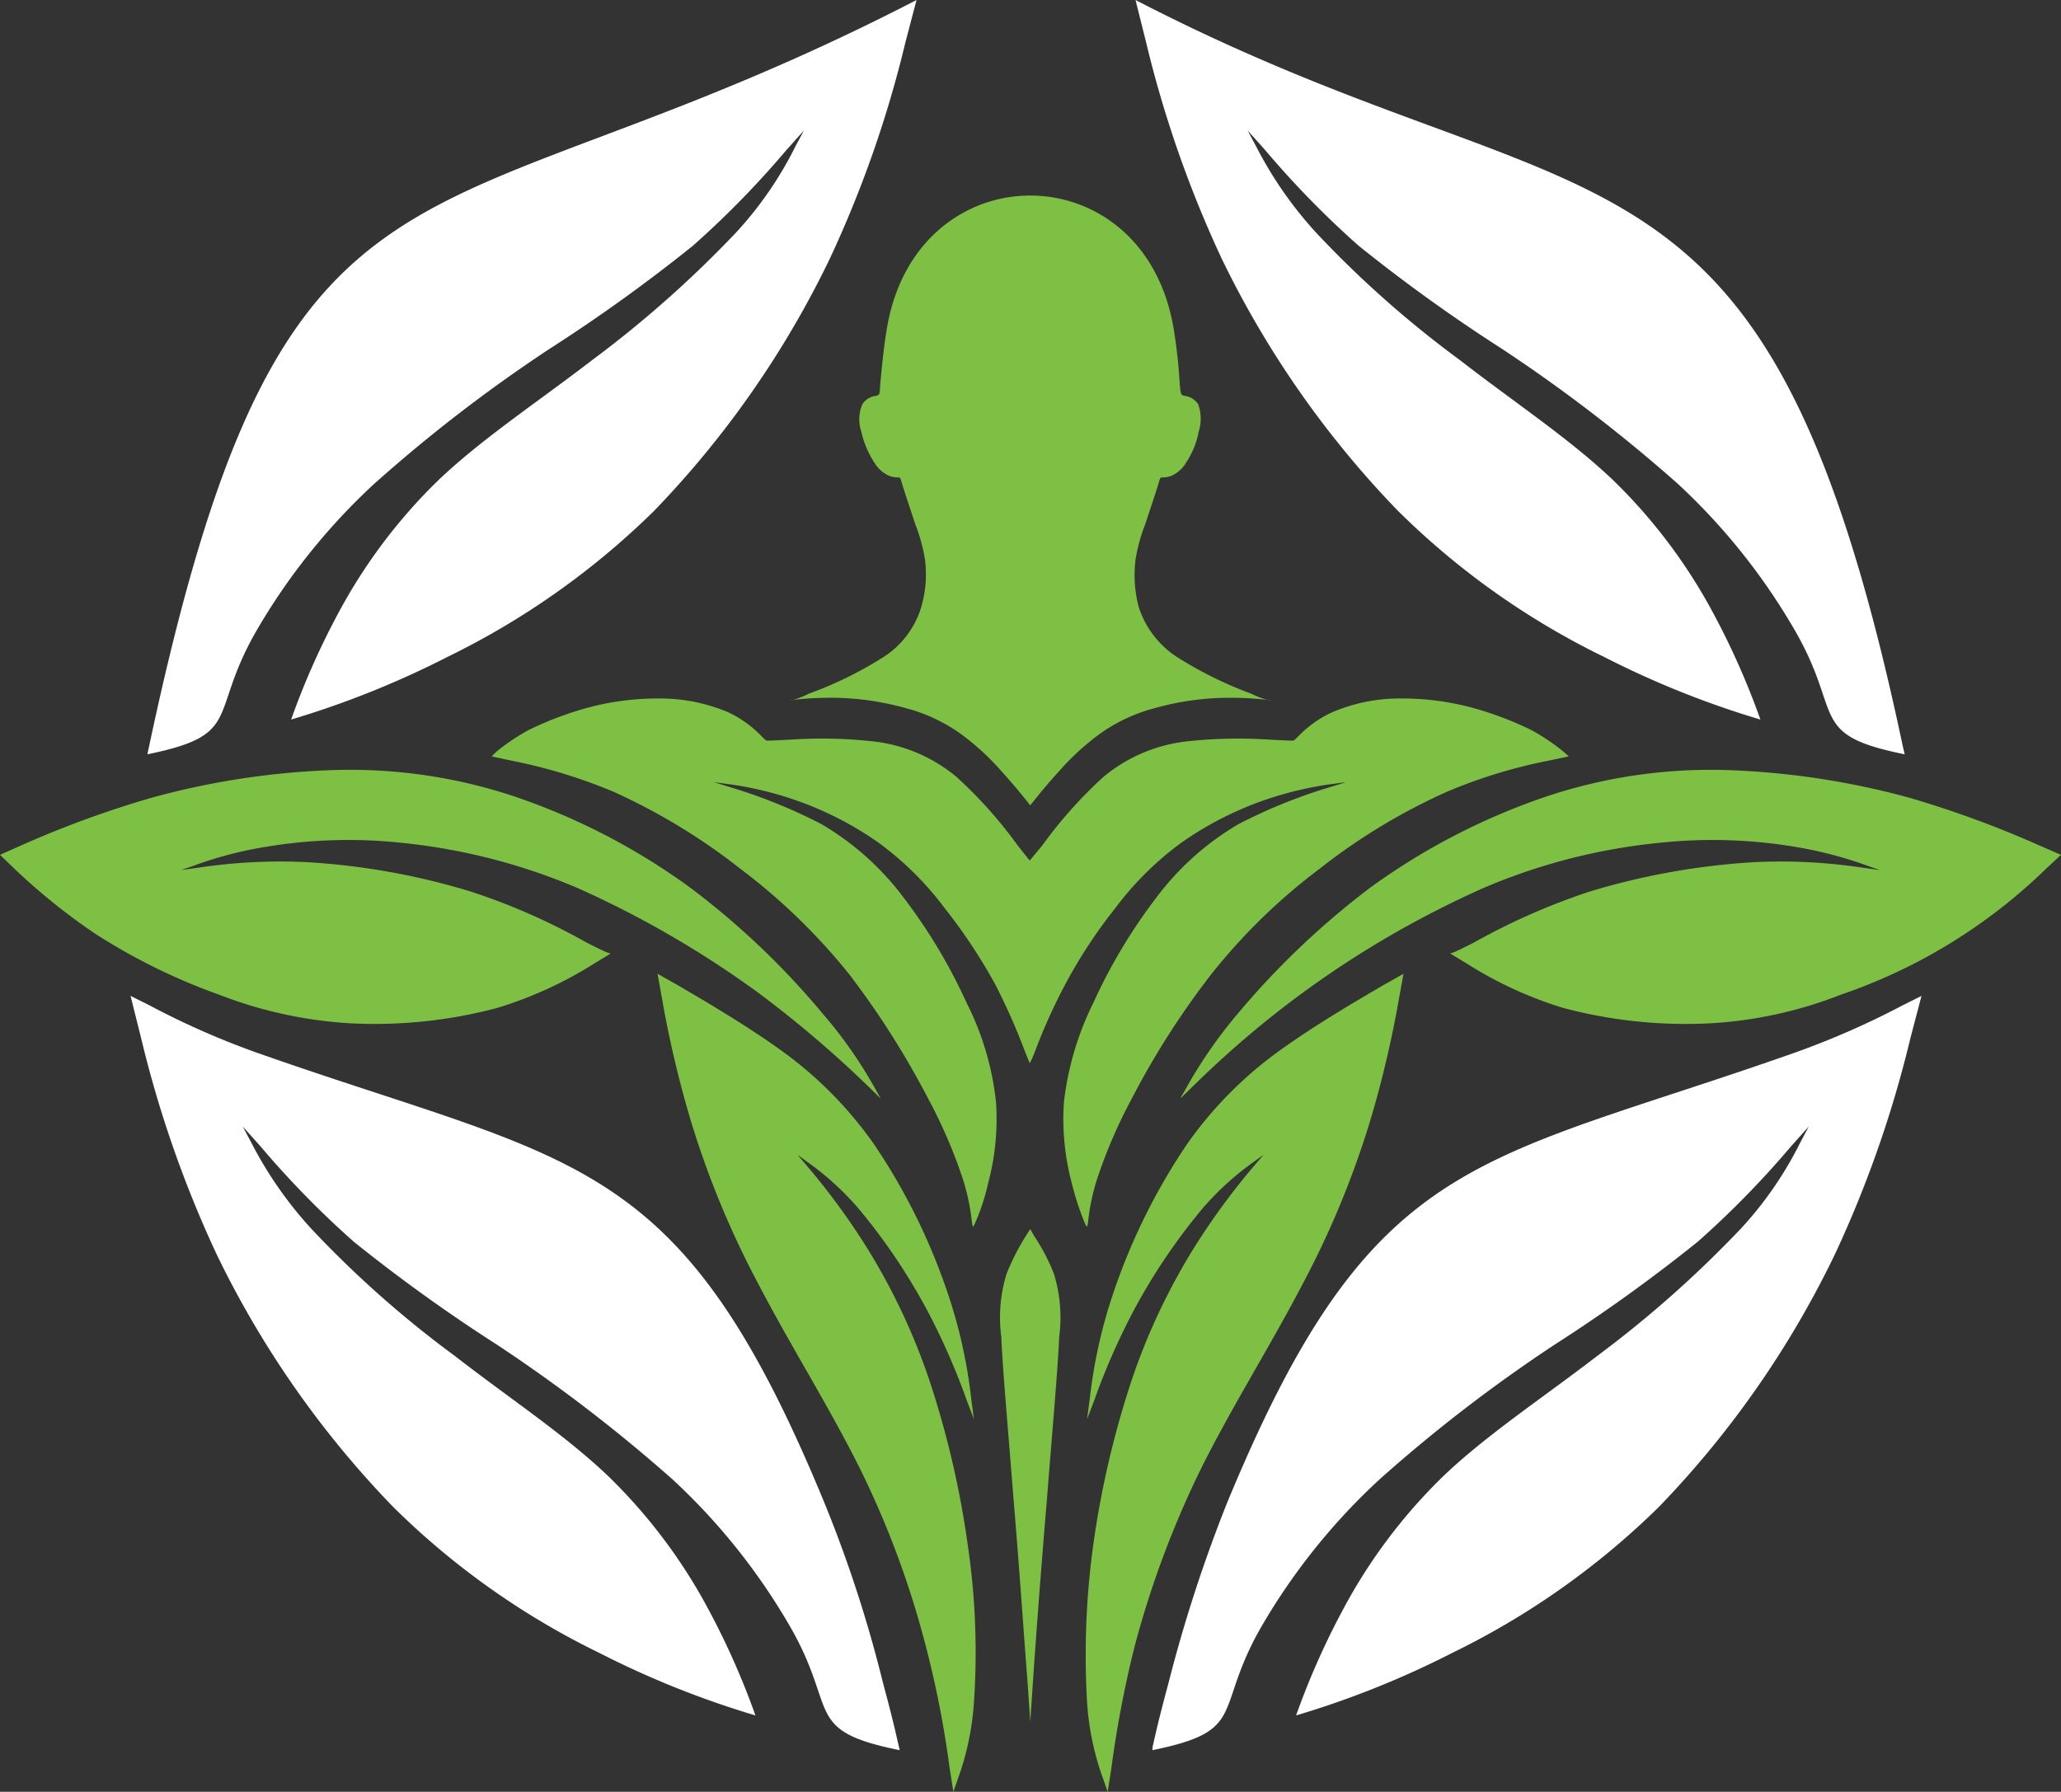
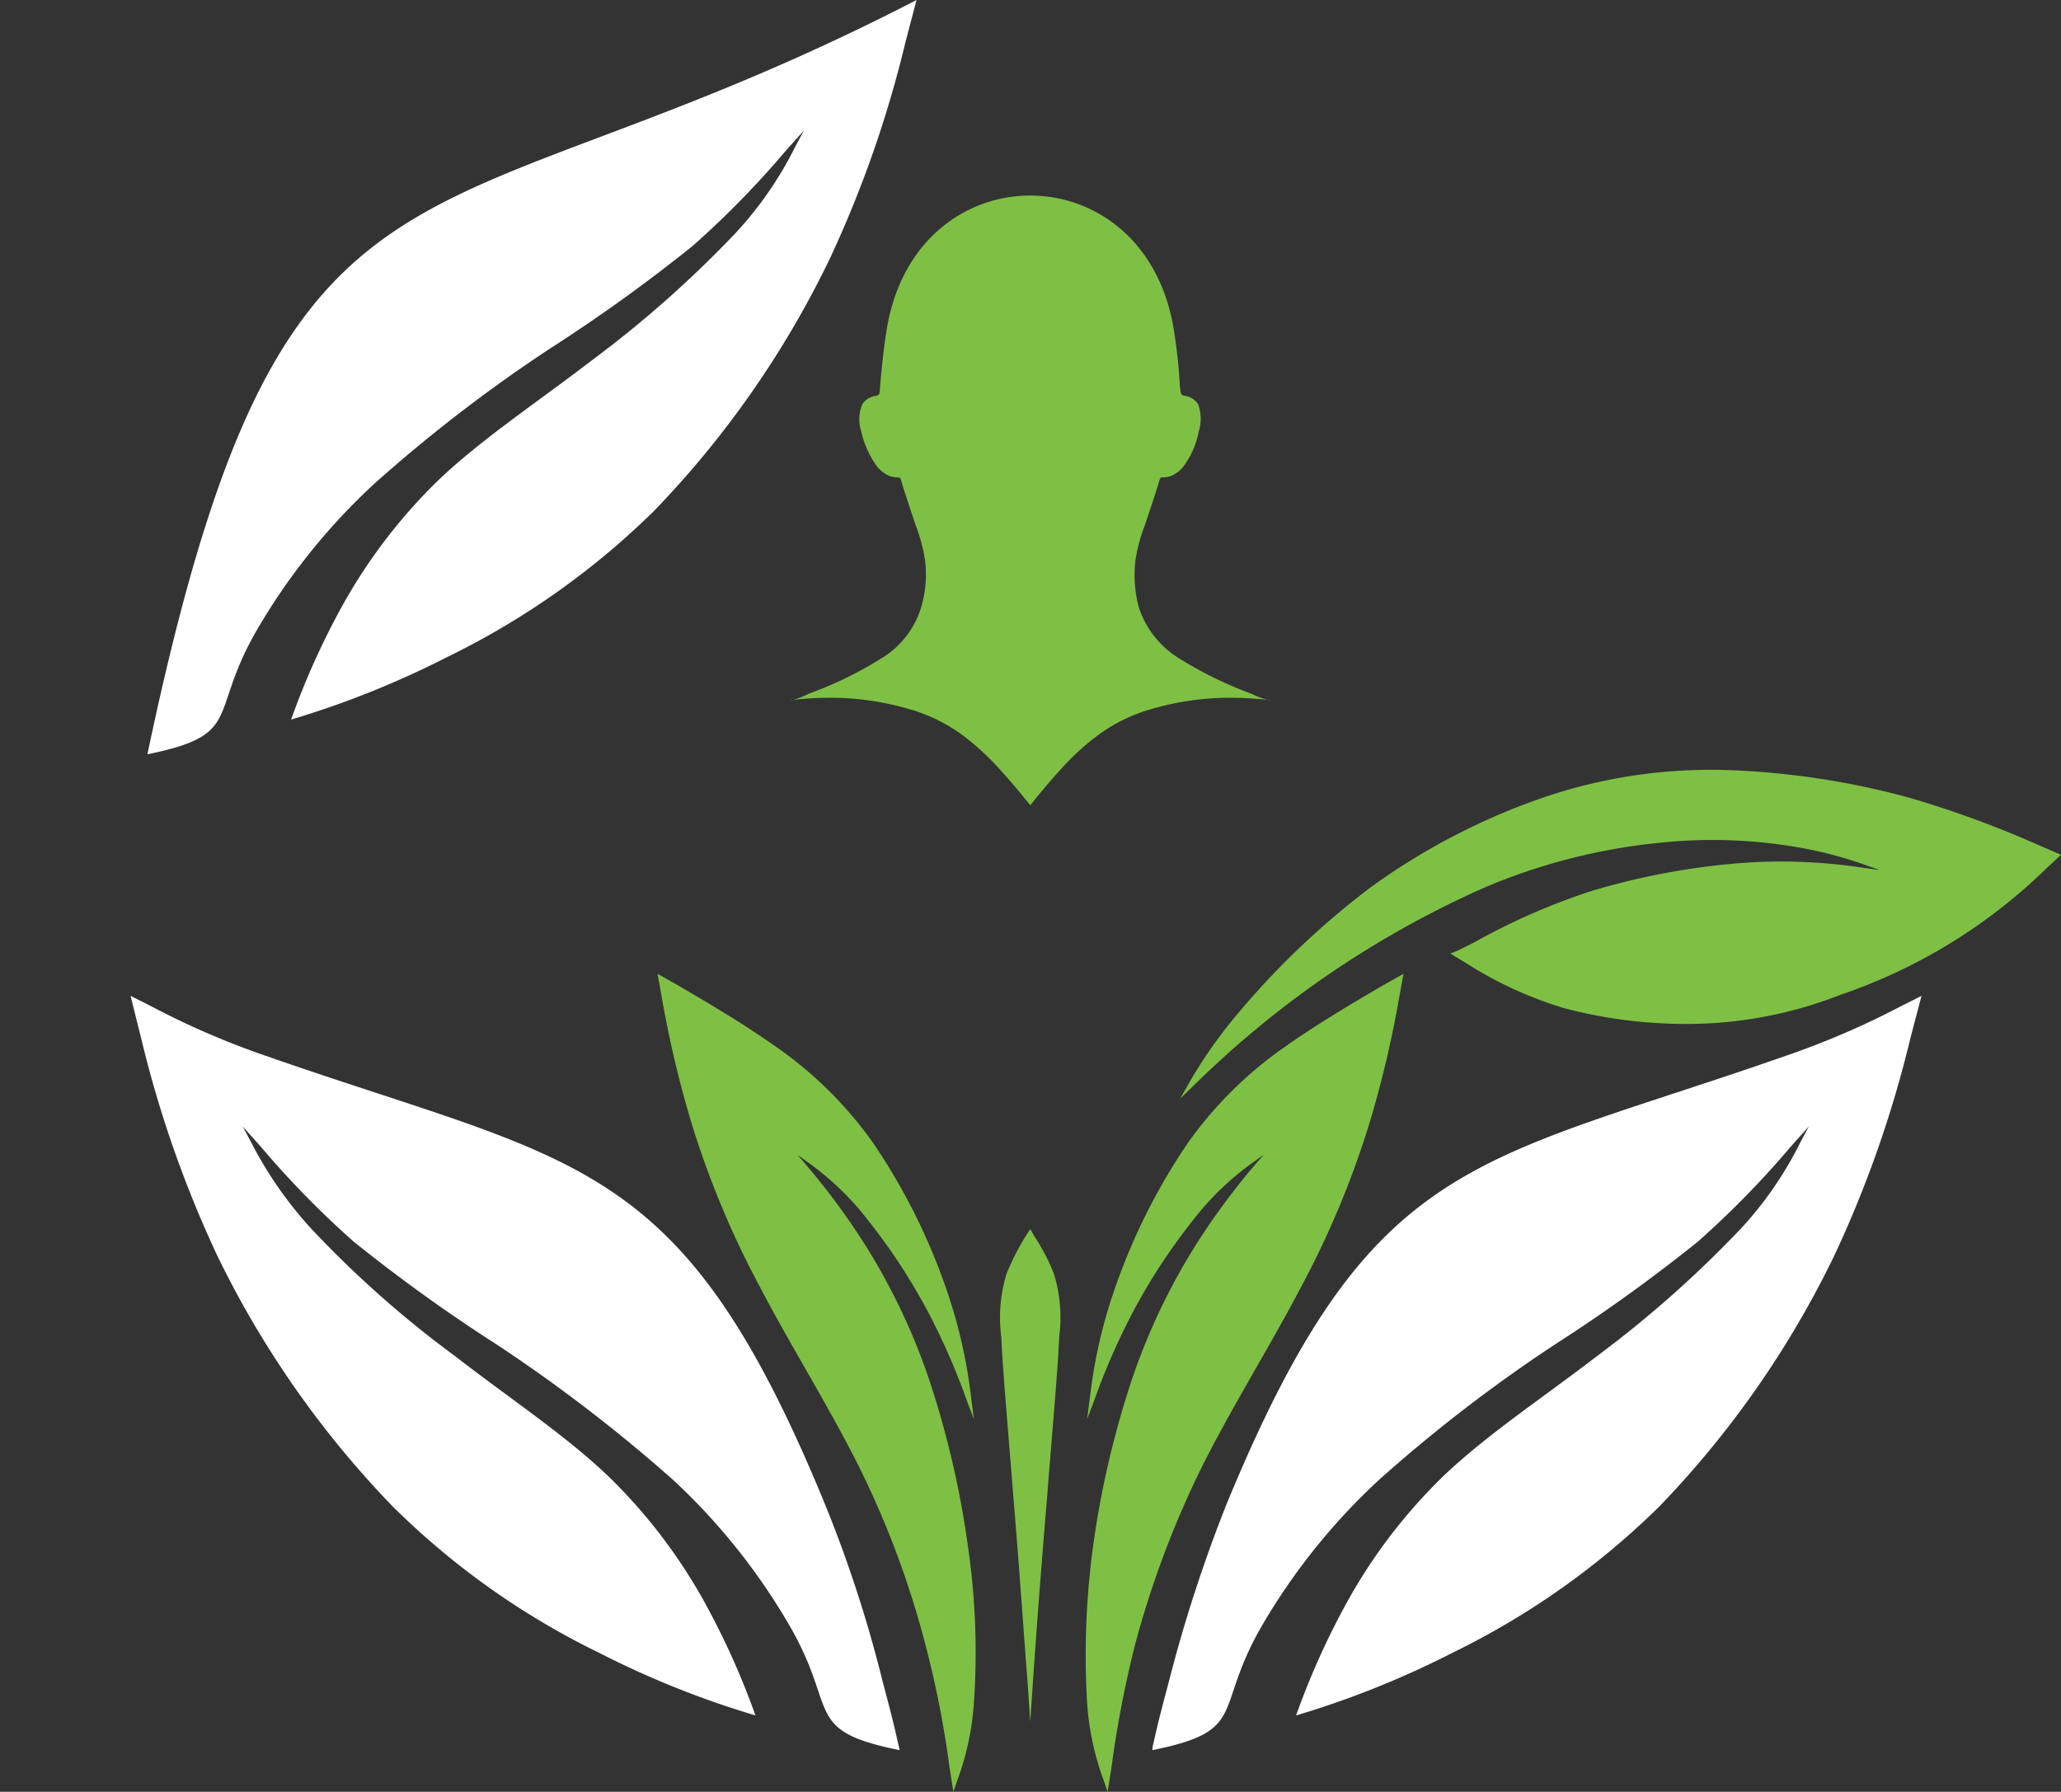
<svg xmlns="http://www.w3.org/2000/svg" id="Слой_1" data-name="Слой 1" width="417.238" height="362.783" viewBox="0 0 417.238 362.783">
  <rect x="0" y="0" width="417.238" height="362.783" fill="#333333" stroke="none" />
  <defs>
    <style> .cls-1 { fill: #fff; } .cls-1, .cls-2 { fill-rule: evenodd; } .cls-2 { fill: #7ec044; } </style>
  </defs>
  <g>
    <path class="cls-1" d="M236.595,340.615a294.815,294.815,0,0,1,11.828-36.345c29.416-71.19,50.091-68.314,114.57-91.011a165.464,165.464,0,0,0,22.167-9.7l3.835-1.917-2.237,8.527a229.897,229.897,0,0,1-15.347,43.906,195.868,195.868,0,0,1-35.488,50.944,158.643,158.643,0,0,1-41.883,29.627,185.813,185.813,0,0,1-31.653,12.682,155.106,155.106,0,0,1,9.486-21.419,109.204,109.204,0,0,1,20.355-27.07c8.847-8.422,20.036-15.772,31.119-24.299a226.261,226.261,0,0,0,29.096-25.792,74.46,74.46,0,0,0,12.042-17.479l1.703-3.196-3.621,4.049a187.806,187.806,0,0,1-18.866,19.291,333.443,333.443,0,0,1-28.882,20.78,307.722,307.722,0,0,0-35.593,27.39,127.766,127.766,0,0,0-24.088,30.16c-9.486,16.735-2.451,20.675-21.848,24.619a5.45,5.45,0,0,1,.214-1.384C233.824,351.59,234.358,348.928,236.595,340.615Z" />
    <path class="cls-1" d="M178.726,340.615a262.1,262.1,0,0,0-11.832-36.345c-29.307-71.19-49.982-68.314-114.566-91.011a162.593,162.593,0,0,1-22.062-9.7l-3.835-1.917,2.132,8.527a229.897,229.897,0,0,0,15.347,43.906A196.231,196.231,0,0,0,79.503,305.018a156.609,156.609,0,0,0,41.778,29.627,185.813,185.813,0,0,0,31.653,12.682,155.106,155.106,0,0,0-9.486-21.419,109.203,109.203,0,0,0-20.355-27.07c-8.847-8.422-20.036-15.772-31.014-24.299a212.585,212.585,0,0,1-29.093-25.792,79.808,79.808,0,0,1-12.151-17.479L49.132,228.072l3.621,4.049A187.803,187.803,0,0,0,71.619,251.412a333.443,333.443,0,0,0,28.882,20.78,318.432,318.432,0,0,1,35.702,27.39,127.204,127.204,0,0,1,23.979,30.16c9.482,16.735,2.451,20.675,21.953,24.619-.105-.53-.214-.959-.32-1.384C181.497,351.59,180.963,348.928,178.726,340.615Z" />
    <path class="cls-1" d="M185.546,0h0l-2.237,8.527a230.27,230.27,0,0,1-15.347,43.91,195.91,195.91,0,0,1-35.488,50.94,158.591,158.591,0,0,1-41.887,29.63,185.884,185.884,0,0,1-31.653,12.682,155.331,155.331,0,0,1,9.486-21.423,109.528,109.528,0,0,1,20.355-27.07c8.847-8.418,20.039-15.772,31.123-24.299A225.932,225.932,0,0,0,148.99,47.105a74.464,74.464,0,0,0,12.042-17.475l1.707-3.2L159.115,30.48a187.309,187.309,0,0,1-18.862,19.291,334.018,334.018,0,0,1-28.882,20.784,307.67,307.67,0,0,0-35.597,27.39,127.765,127.765,0,0,0-24.085,30.16c-9.486,16.731-2.451,20.675-21.848,24.619C57.55,20.998,84.725,52.117,185.546,0Z" />
-     <path class="cls-1" d="M229.88,0h0l2.132,8.527a230.269,230.269,0,0,0,15.347,43.91,196.197,196.197,0,0,0,35.597,50.94,156.487,156.487,0,0,0,41.778,29.63,185.983,185.983,0,0,0,31.649,12.682,155.261,155.261,0,0,0-9.482-21.423,109.454,109.454,0,0,0-20.359-27.07c-8.843-8.418-20.036-15.772-31.01-24.299A212.389,212.389,0,0,1,266.436,47.105a79.753,79.753,0,0,1-12.148-17.475l-1.707-3.2L256.206,30.48a186.91,186.91,0,0,0,18.862,19.291,334.015,334.015,0,0,0,28.882,20.784,317.995,317.995,0,0,1,35.702,27.39,127.034,127.034,0,0,1,23.979,30.16c9.486,16.731,2.451,20.675,21.953,24.619-.105-.534-.211-.959-.32-1.387C357.557,19.93,322.708,48.068,229.88,0Z" />
-     <path class="cls-2" d="M200.04,239.58a50.27,50.27,0,0,0,1.598-16.411,58.033,58.033,0,0,0-5.967-20.145,109.691,109.691,0,0,0-12.682-21.209A56.54,56.54,0,0,0,166.364,166.898a106.648,106.648,0,0,0-18.013-7.354l-3.835-1.173,2.451.32a70.276,70.276,0,0,1,13.106,2.985,68.042,68.042,0,0,1,17.799,8.952,63.667,63.667,0,0,1,13.43,13.321,110.725,110.725,0,0,1,10.23,15.456,129.826,129.826,0,0,1,5.861,13.215c.959,2.448,1.068,2.662,1.068,2.557,0,.105.211-.109,1.169-2.557a114.202,114.202,0,0,1,5.97-13.215,101.09,101.09,0,0,1,10.125-15.456,63.647,63.647,0,0,1,13.426-13.321,68.042,68.042,0,0,1,17.798-8.952,70.362,70.362,0,0,1,13.11-2.985l2.451-.32-3.839,1.173a106.757,106.757,0,0,0-18.009,7.354,56.54,56.54,0,0,0-16.625,14.919,109.707,109.707,0,0,0-12.685,21.209,60.57,60.57,0,0,0-5.967,20.145,50.372,50.372,0,0,0,1.598,16.411,56.053,56.053,0,0,0,2.56,7.888c.53,1.173.53,1.173.744-.214a43.789,43.789,0,0,1,1.707-8.207,101.354,101.354,0,0,1,7.14-16.625,164.448,164.448,0,0,1,15.986-25.043,119.385,119.385,0,0,1,21.953-21.423A122.665,122.665,0,0,1,292.972,160.288a103.826,103.826,0,0,1,20.569-6.286l4.049-.853-1.064-.959a43.158,43.158,0,0,0-6.501-4.369A67.748,67.748,0,0,0,297.45,143.132a55.079,55.079,0,0,0-14.494-1.707,34.585,34.585,0,0,0-13.215,2.771,22.258,22.258,0,0,0-6.715,4.688c-1.068,1.068-1.068,1.068-1.387,1.068s-1.064,0-4.903-.214a94.457,94.457,0,0,0-16.945.425,31.933,31.933,0,0,0-16.411,7.143,89.915,89.915,0,0,0-12.362,13.855l-2.557,3.09-2.451-3.09a89.766,89.766,0,0,0-12.366-13.855,31.907,31.907,0,0,0-16.411-7.143,94.451,94.451,0,0,0-16.945-.425c-3.839.214-4.583.214-4.903.214s-.32,0-1.384-1.068a22.983,22.983,0,0,0-6.61-4.688,35.595,35.595,0,0,0-13.321-2.771,55.079,55.079,0,0,0-14.494,1.707,67.543,67.543,0,0,0-12.576,4.688,42.747,42.747,0,0,0-6.501,4.369l-.962.959,3.944.853a106.504,106.504,0,0,1,20.678,6.286,124.7,124.7,0,0,1,25.788,15.667,123.389,123.389,0,0,1,22.062,21.423,172.062,172.062,0,0,1,15.881,25.043,101.69,101.69,0,0,1,7.14,16.625,43.673,43.673,0,0,1,1.703,8.207c.214,1.387.214,1.387.748.214A44.281,44.281,0,0,0,200.04,239.58Z" />
    <path class="cls-2" d="M208.567,248.852l.853,1.493a40.25,40.25,0,0,1,3.94,7.568,30.111,30.111,0,0,1,1.068,12.787c-.32,7.249-1.387,18.757-2.451,32.507-1.173,13.749-2.346,29.521-2.876,37.514l-.534,7.888-.534-7.888c-.639-7.993-1.703-23.765-2.876-37.514-1.068-13.749-2.132-25.258-2.451-32.507a30.193,30.193,0,0,1,1.064-12.787,48.896,48.896,0,0,1,3.839-7.568Z" />
    <path class="cls-2" d="M139.719,226.474a184.609,184.609,0,0,0,14.069,33.995c6.286,12.042,14.279,24.724,20.46,37.195A186.541,186.541,0,0,1,187.358,333.047a203.893,203.893,0,0,1,4.903,25.043l.744,4.692.853-2.451a56.166,56.166,0,0,0,3.305-15.561,148.635,148.635,0,0,0-1.173-31.439,188.301,188.301,0,0,0-7.888-33.999,128.782,128.782,0,0,0-12.362-26.322,141.442,141.442,0,0,0-11.828-16.306l-2.451-2.88,1.917,1.387a58.217,58.217,0,0,1,10.339,9.377,122.329,122.329,0,0,1,13.855,20.464,137.401,137.401,0,0,1,8.204,18.652l1.387,3.621-.534-4.049a102.317,102.317,0,0,0-4.903-21.848A124.936,124.936,0,0,0,176.808,231.482a80.052,80.052,0,0,0-19.505-19.396c-7.354-5.222-15.877-10.125-20.036-12.576l-4.154-2.346.85,4.692A217.814,217.814,0,0,0,139.719,226.474Z" />
    <path class="cls-2" d="M277.52,226.474a184.612,184.612,0,0,1-14.069,33.995c-6.286,12.042-14.279,24.724-20.46,37.195a194.967,194.967,0,0,0-13.215,35.383,220.184,220.184,0,0,0-4.797,25.043l-.744,4.692-.853-2.451a56.166,56.166,0,0,1-3.305-15.561,164.198,164.198,0,0,1,1.173-31.439,188.301,188.301,0,0,1,7.888-33.999,128.782,128.782,0,0,1,12.362-26.322A141.899,141.899,0,0,1,253.326,236.704l2.451-2.88-1.917,1.387a58.103,58.103,0,0,0-10.335,9.377A122.108,122.108,0,0,0,229.666,265.053a137.401,137.401,0,0,0-8.204,18.652l-1.387,3.621.534-4.049a102.317,102.317,0,0,1,4.903-21.848A124.936,124.936,0,0,1,240.43,231.482a80.052,80.052,0,0,1,19.505-19.396c7.354-5.222,15.881-10.125,20.036-12.576l4.158-2.346-.853,4.692A217.819,217.819,0,0,1,277.52,226.474Z" />
    <path class="cls-2" d="M346.368,207.183a85.321,85.321,0,0,0,26.216-5.756,110.704,110.704,0,0,0,41.673-25.577l2.981-2.771-4.903-2.132a208.663,208.663,0,0,0-26.002-9.486,160.368,160.368,0,0,0-36.661-5.542,105.167,105.167,0,0,0-35.917,5.117,133.174,133.174,0,0,0-36.45,18.757A164.11,164.11,0,0,0,250.555,205.266a94.478,94.478,0,0,0-10.23,14.704l-1.384,2.451,3.621-3.515a200.875,200.875,0,0,1,21.318-18.013,198.741,198.741,0,0,1,36.447-21.1,120.576,120.576,0,0,1,35.811-9.166,101.512,101.512,0,0,1,27.39.853,81.756,81.756,0,0,1,14.599,3.835l2.451.853-3.835-.534A110.277,110.277,0,0,0,355,174.571a143.864,143.864,0,0,0-33.251,5.967A133.277,133.277,0,0,0,298.514,190.768c-4.369,2.241-4.688,2.241-4.903,2.241-.105,0-.105,0,3.41,2.132a79.593,79.593,0,0,0,19.505,8.952A96.463,96.463,0,0,0,346.368,207.183Z" />
-     <path class="cls-2" d="M70.765,207.183a87.414,87.414,0,0,1-26.326-5.756,122.505,122.505,0,0,1-25.149-12.362A125.421,125.421,0,0,1,2.876,175.849L0,173.079l4.794-2.132A205.336,205.336,0,0,1,30.905,161.461a158.558,158.558,0,0,1,36.556-5.542,105.401,105.401,0,0,1,36.022,5.117,132.537,132.537,0,0,1,36.341,18.757,159.594,159.594,0,0,1,26.75,25.472,90.236,90.236,0,0,1,10.339,14.704l1.387,2.451-3.624-3.515a225.999,225.999,0,0,0-21.318-18.013,202.312,202.312,0,0,0-36.447-21.1,122.219,122.219,0,0,0-35.808-9.166,101.342,101.342,0,0,0-27.393.853,79.166,79.166,0,0,0-14.599,3.835l-2.451.853,3.839-.534a110.21,110.21,0,0,1,21.739-1.064A142.034,142.034,0,0,1,95.384,180.538,129.453,129.453,0,0,1,118.615,190.768c4.373,2.241,4.692,2.241,4.903,2.241.214,0,.214,0-3.301,2.132a80.789,80.789,0,0,1-19.611,8.952A96.475,96.475,0,0,1,70.765,207.183Z" />
    <path class="cls-2" d="M237.659,66.93a105.86,105.86,0,0,1,1.173,10.869c.214,2.132.214,2.132.959,2.346a3.822,3.822,0,0,1,2.771,1.703,8.667,8.667,0,0,1,.109,5.542,16.935,16.935,0,0,1-2.56,6.29,6.512,6.512,0,0,1-2.981,2.666,5.309,5.309,0,0,1-1.917.32c-.323,0-.323,0-.853,1.808-.534,1.707-1.707,5.222-2.56,7.783a34.667,34.667,0,0,0-1.917,7.034,25.484,25.484,0,0,0,.639,9.591,19.018,19.018,0,0,0,7.888,10.23,79.795,79.795,0,0,0,14.919,7.354,19.422,19.422,0,0,0,3.733,1.384c.105,0,.53,0-1.068-.211a66.902,66.902,0,0,0-9.271-.32,56.824,56.824,0,0,0-13.215,2.132,33.747,33.747,0,0,0-10.978,5.222,51.14,51.14,0,0,0-8.204,7.565c-2.241,2.451-4.053,4.688-4.903,5.756l-.853,1.064-.853-1.064c-.853-1.068-2.666-3.305-4.903-5.756a51.14,51.14,0,0,0-8.204-7.565,33.747,33.747,0,0,0-10.978-5.222,56.887,56.887,0,0,0-13.215-2.132,66.042,66.042,0,0,0-9.271.32c-1.493.211-1.173.211-1.068.211a18.049,18.049,0,0,0,3.624-1.384,77.47,77.47,0,0,0,15.028-7.354,18.247,18.247,0,0,0,7.779-10.23,23.666,23.666,0,0,0,.748-9.591,34.438,34.438,0,0,0-1.921-7.034c-.85-2.56-2.023-6.076-2.557-7.783-.534-1.808-.534-1.808-.853-1.808a5.309,5.309,0,0,1-1.917-.32,6.535,6.535,0,0,1-2.985-2.666,18.945,18.945,0,0,1-2.662-6.29,7.89,7.89,0,0,1,.211-5.542,3.829,3.829,0,0,1,2.771-1.703c.748-.214.748-.214.853-2.346.214-2.023.534-6.286,1.278-10.869C185.226,30.48,231.907,30.48,237.659,66.93Z" />
  </g>
</svg>